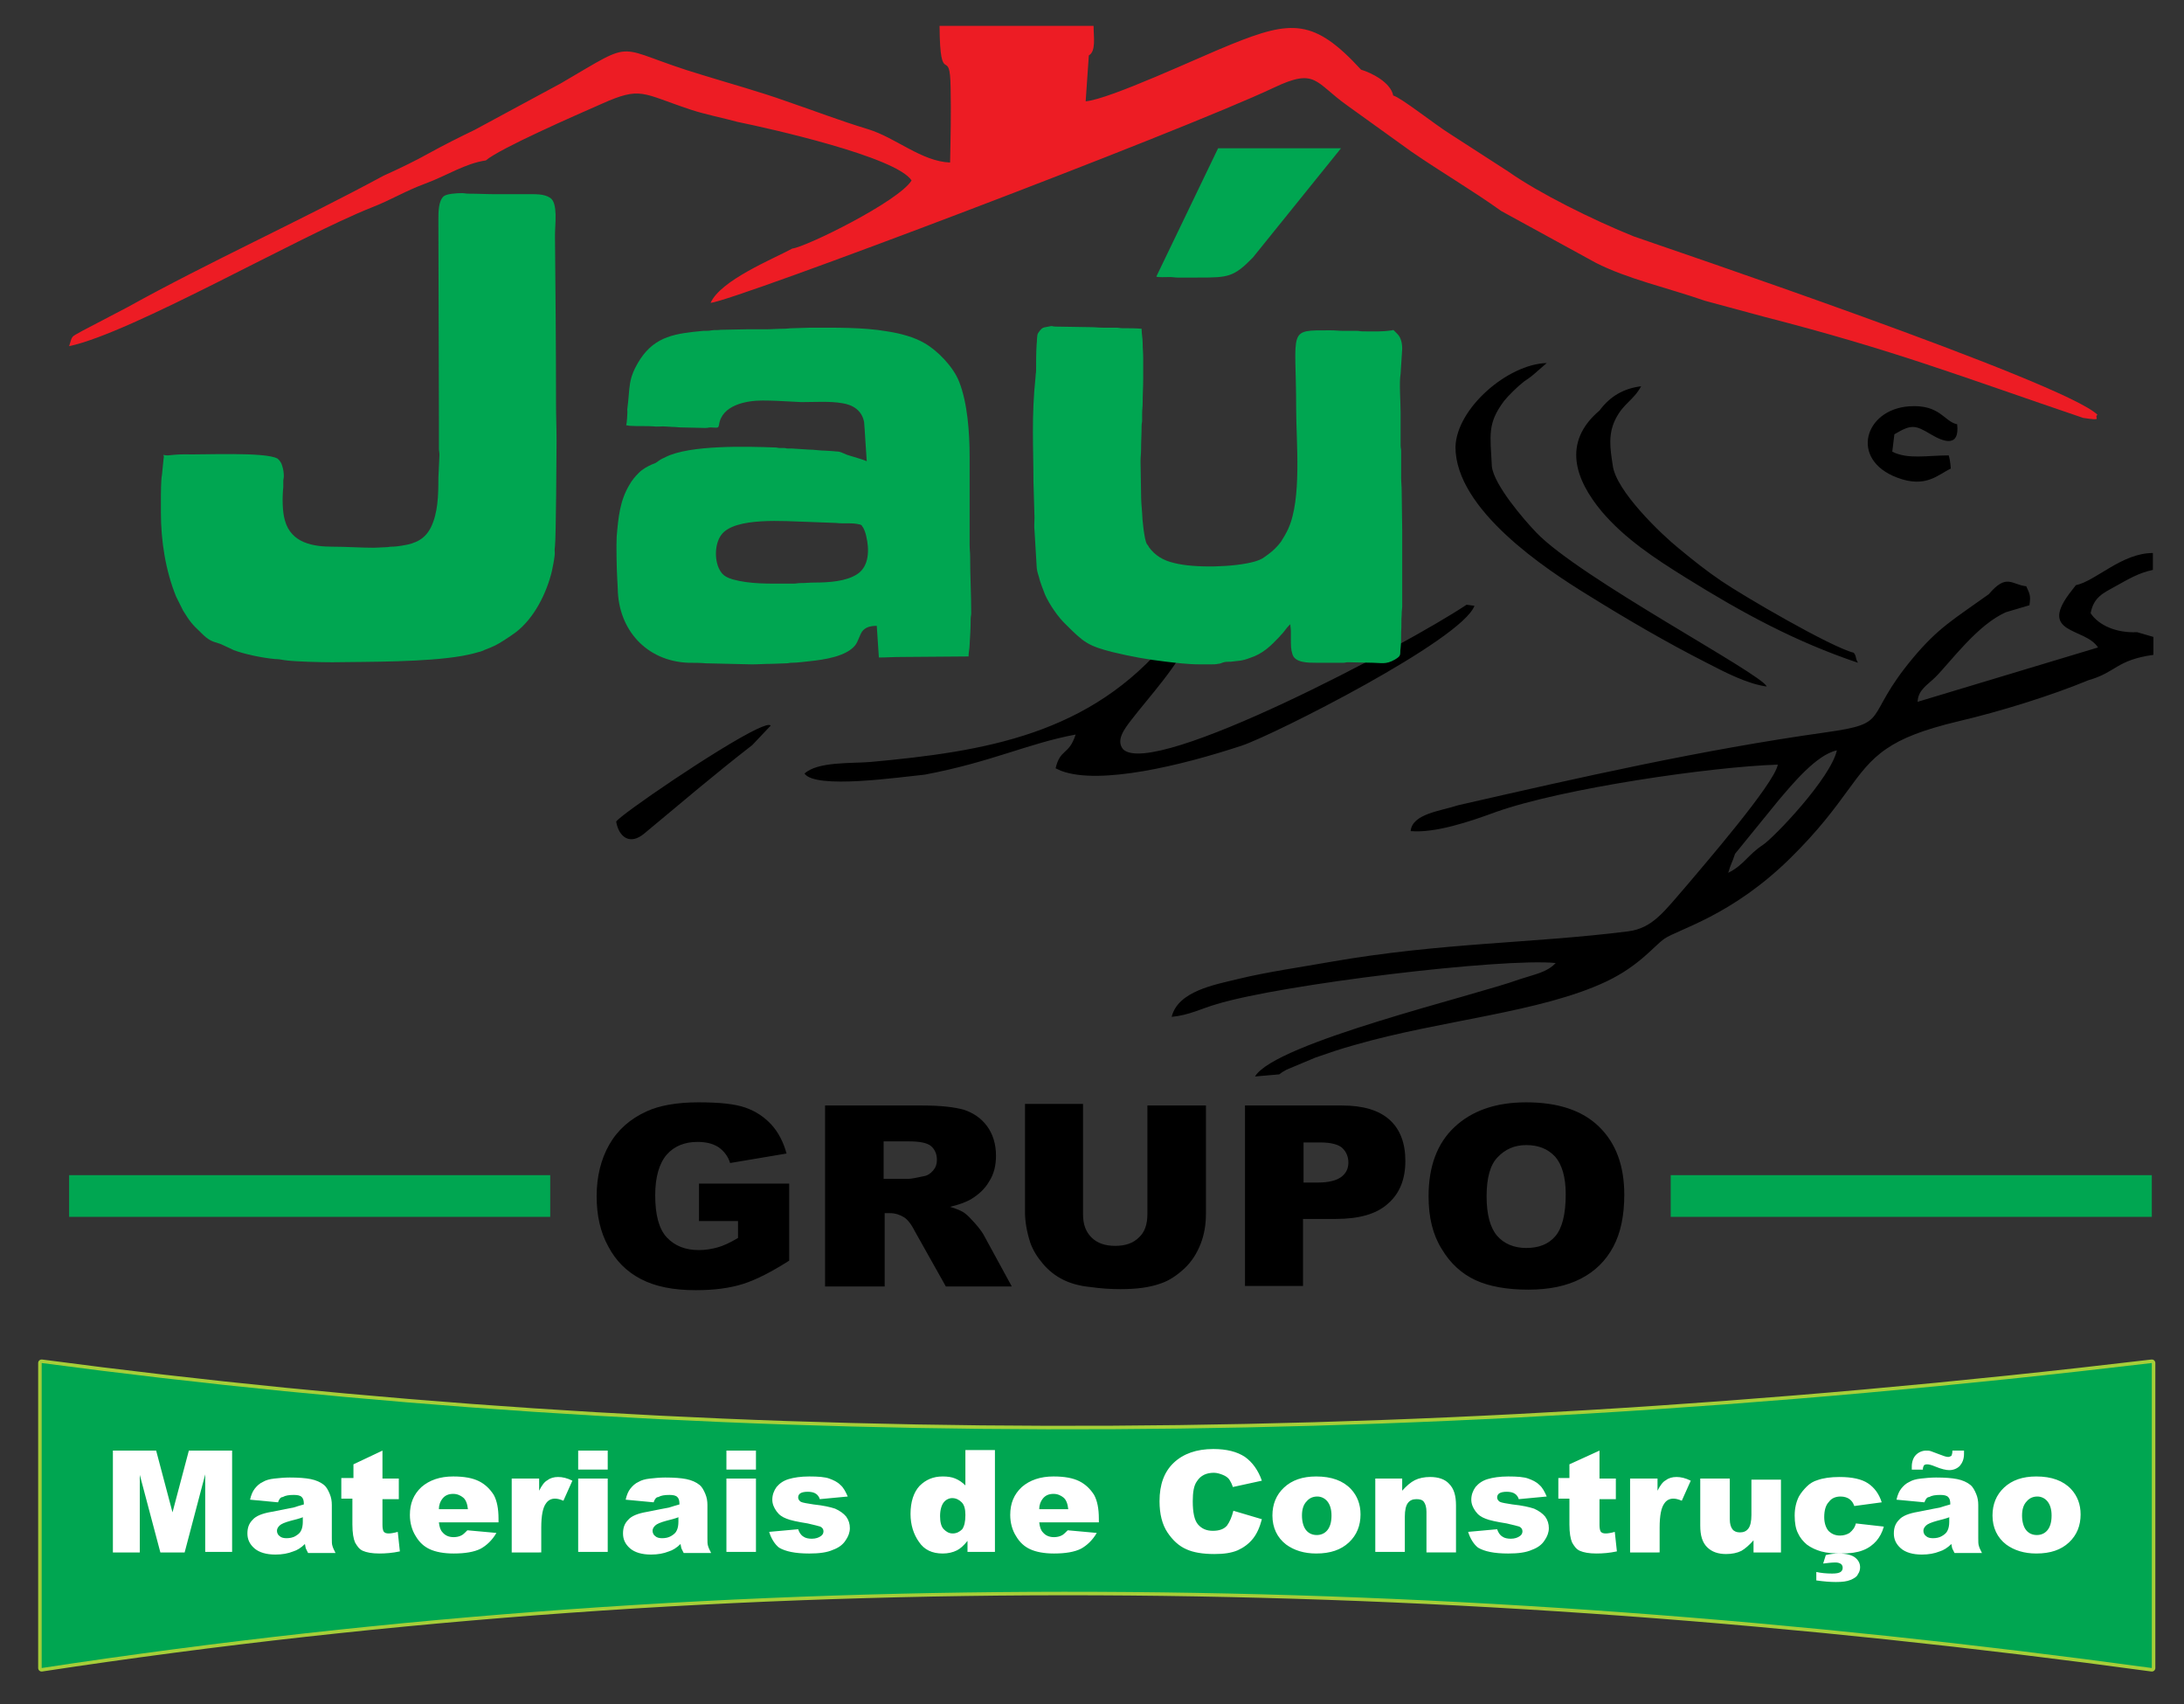
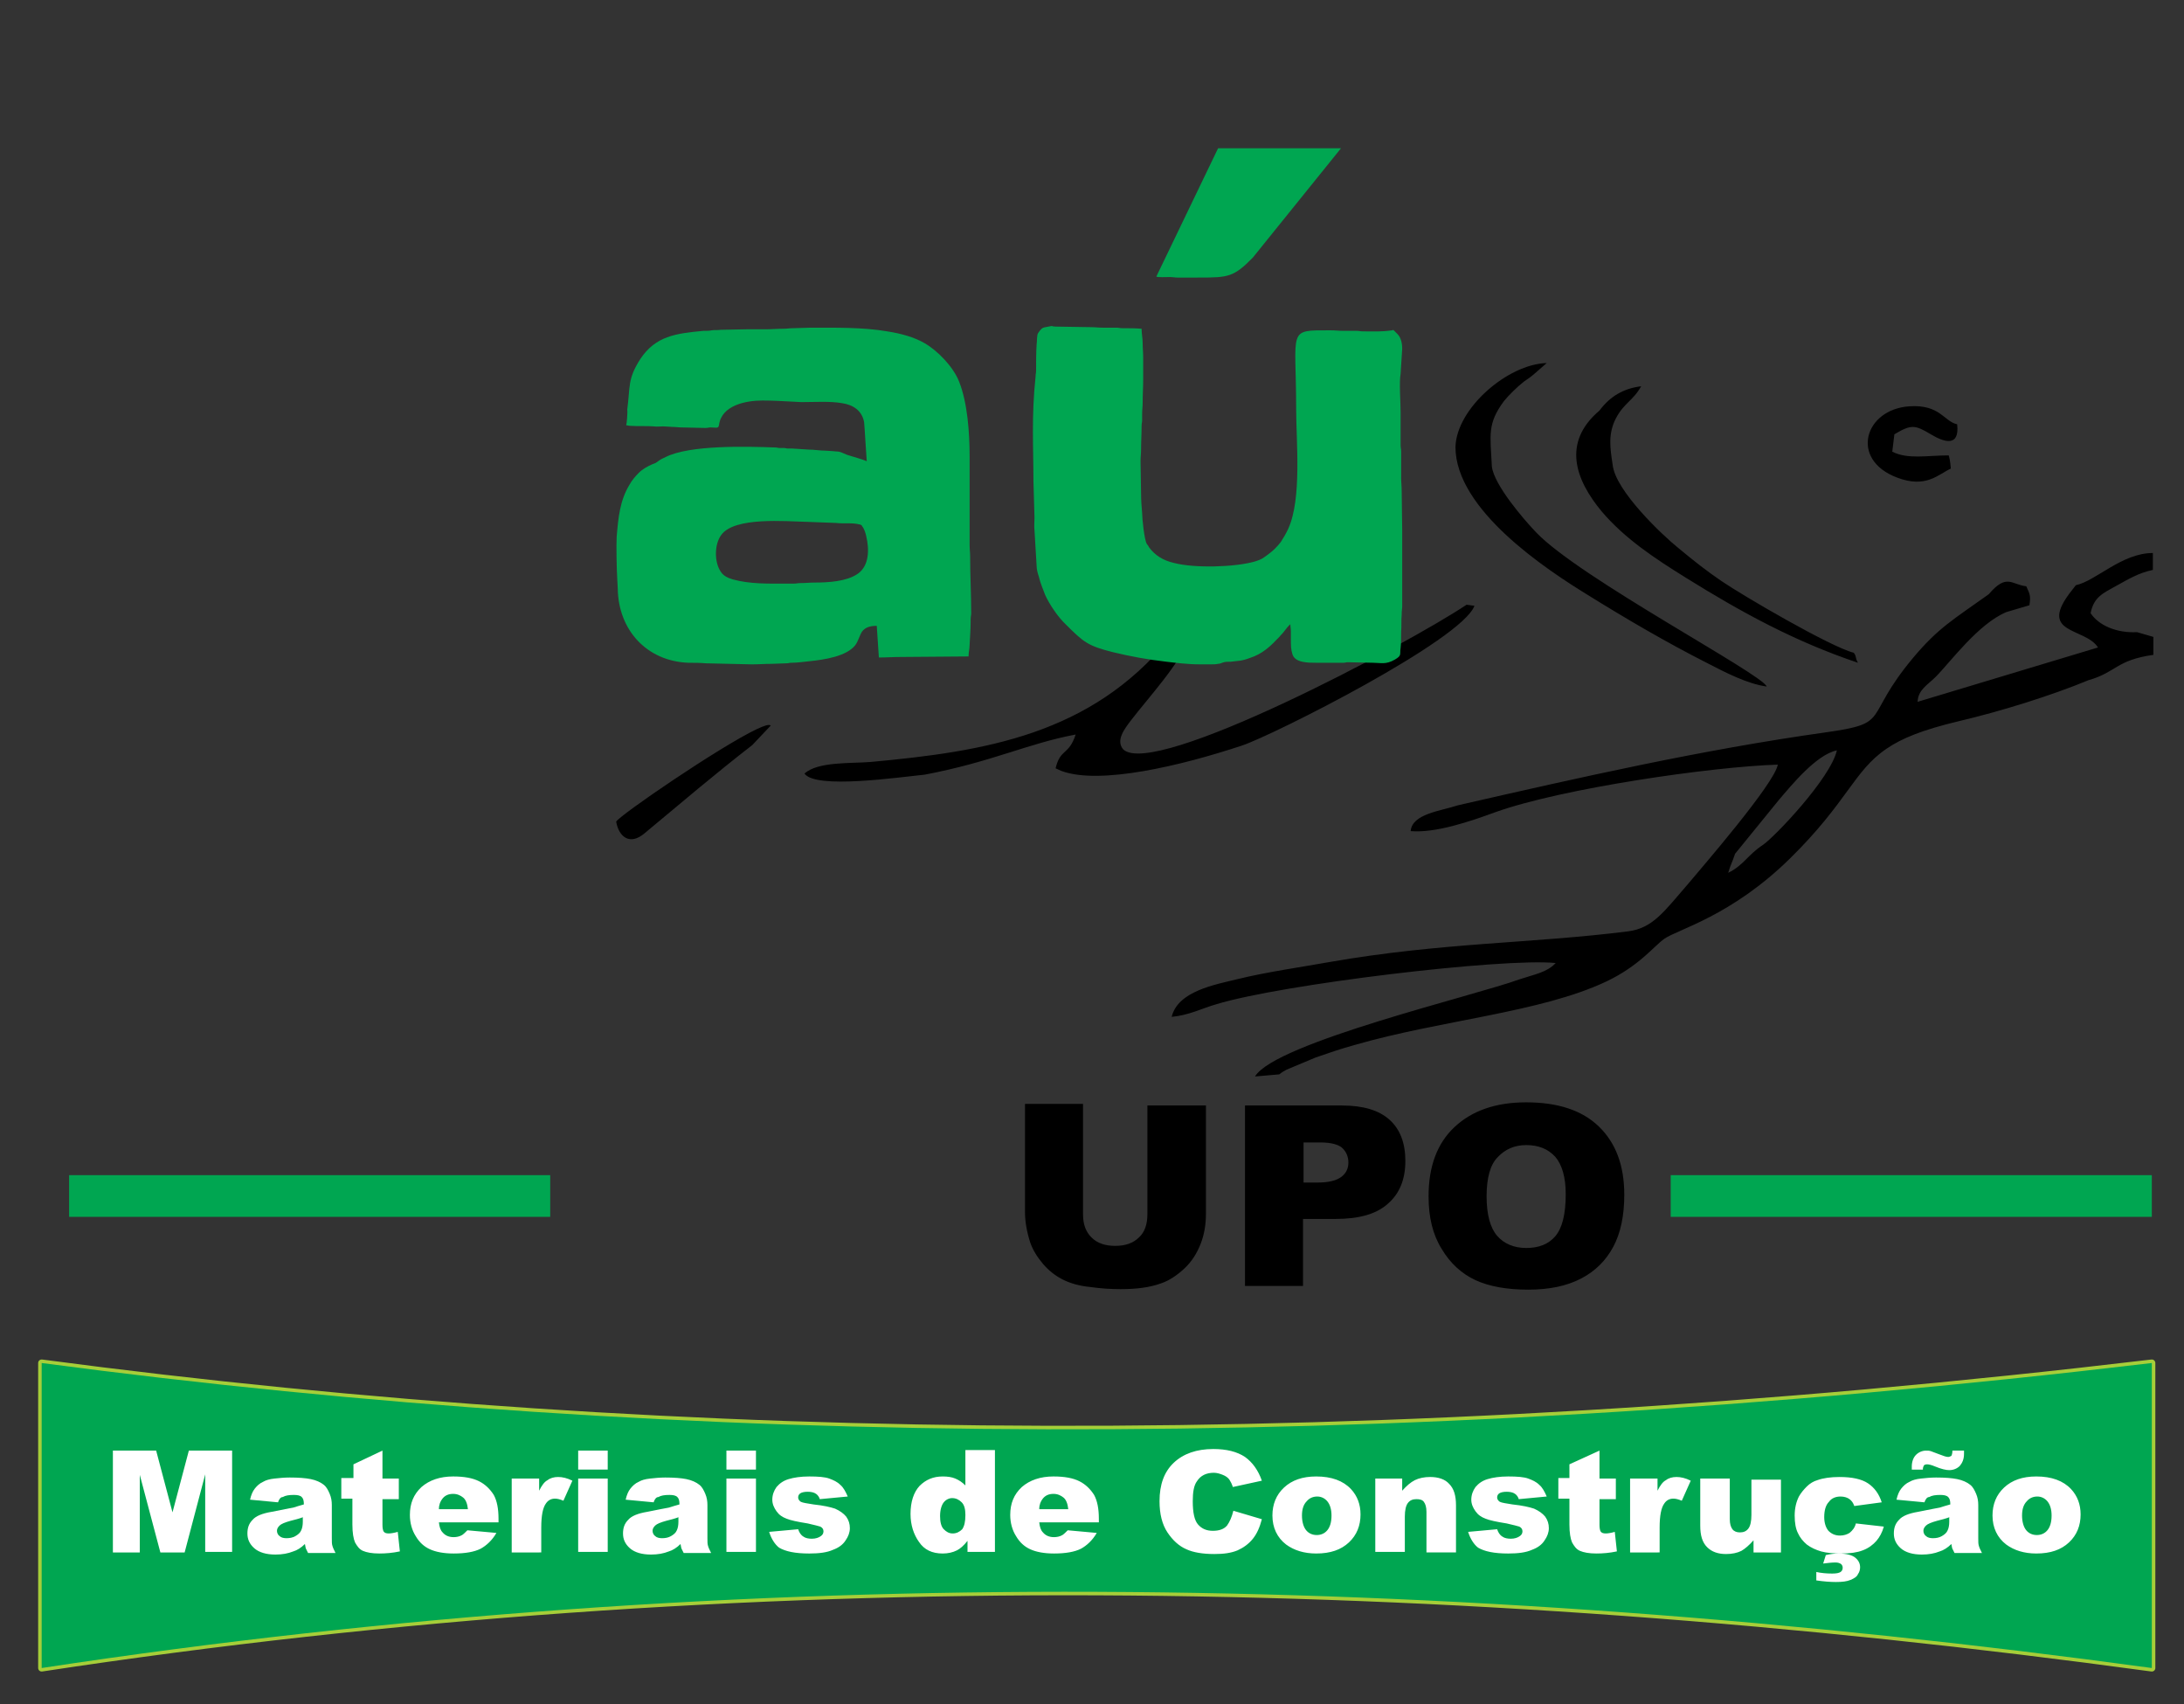
<svg xmlns="http://www.w3.org/2000/svg" version="1.1" id="Camada_1" x="0px" y="0px" viewBox="0 0 414 323" style="enable-background:new 0 0 414 323;" xml:space="preserve">
  <rect x="0" y="0" width="414" height="323" fill="#333333" stroke="none" />
  <style type="text/css">
	.st0{fill-rule:evenodd;clip-rule:evenodd;}
	.st1{fill-rule:evenodd;clip-rule:evenodd;fill:#ED1C24;}
	.st2{fill-rule:evenodd;clip-rule:evenodd;fill:#00A651;}
	
		.st3{fill-rule:evenodd;clip-rule:evenodd;fill:none;stroke:#A6CE39;stroke-width:1.333;stroke-linecap:round;stroke-linejoin:round;stroke-miterlimit:22.926;}
	.st4{fill-rule:evenodd;clip-rule:evenodd;fill:#FFFFFF;}
</style>
  <path class="st0" d="M328.9,161.8l8.3-10.2c2.4-2.8,7.1-8.6,11-9.4c-1.2,5.3-11.8,16.4-14,17.9c-2.9,1.9-3.7,3.9-6.6,5.3  C328.2,163.4,328.2,163.9,328.9,161.8L328.9,161.8z M142.6,141.2l3.5-3.7c-0.3-0.3-1.2,0-2.7,0.7c-7.1,3.4-25.8,16.2-26.6,17.5  c0.5,2.9,2.6,4.6,5.4,2.2C129.3,152,135.5,146.7,142.6,141.2L142.6,141.2z M300.9,112.7c7.4,4.6,15.1,9.1,22.8,13  c3.3,1.7,7.5,3.9,11.2,4.4c-0.9-2.4-35.5-20.6-43.7-29.2c-2.3-2.4-8-9-8.4-12.5c-0.3-6-0.9-8.1,2.3-12.4c0.8-1,2.5-2.7,3.8-3.7  c1-0.7,1.2-0.8,2-1.5l2.3-2c-7.4,0.2-17.1,8.6-17.3,15.9C275.9,96.6,293.1,107.9,300.9,112.7L300.9,112.7z M380.3,116l4.4-1.3  c0.3-2,0-2.2-0.6-3.6c-2.8-0.3-3.7-2.5-7.1,1.5c-6.7,4.8-9.5,6.3-14.3,12c-9.8,11.7-3.9,12.4-16.7,14.2  c-23.5,3.3-46.4,8.5-69.6,13.8c-3.3,1.1-8.7,1.6-9,4.9c4.7,0.4,11.2-1.8,16.1-3.6c12.6-4.5,40.9-8.6,53.5-9  c-0.6,3.6-14.5,19.6-17,22.6c-4.6,5.3-6.7,8.4-11.4,9c-18.2,2.3-35.3,2.1-56.5,5.8c-5,0.9-12,1.9-17.3,3.2  c-4.5,1.1-11.5,2.3-12.7,7.2c3.3-0.3,5.7-1.6,8.5-2.4c12.5-3.8,54.3-8.8,64.3-7.8c-1.7,1.8-3.9,2.1-6.9,3.1  c-8.1,3-46.3,12-50.1,18.4l4.6-0.4c0.5-0.4,0.5-0.4,1.4-0.9l5.5-2.3c2.6-0.9,4.6-1.6,7.5-2.4c16.3-4.7,35.1-6.1,47.6-12  c6.3-3,9-6.7,11-8.1c2.6-1.8,12.7-4.3,23.8-15.2c10.9-10.7,12.1-16.6,18.3-20.8c2.9-2,6.9-3.6,13.6-5.2c8.1-1.9,17.7-4.9,24.7-7.8  c5.3-1.5,5.2-3.8,12.3-4.8v-3.4l-3.1-0.9c-3.9,0.2-7.3-1.3-8.8-3.6c0.6-3.1,2.4-3.8,4.9-5.2c2.2-1.2,4.1-2.4,6.9-3v-3.2  c-5.9,0-10.8,5.3-14.6,6.1l-0.7,0.9c-6.8,8.5,2.4,7,4.9,10.9L363.5,133c0.1-2.3,1.9-3.2,3.4-4.7C369.7,125.5,374.9,118.3,380.3,116  L380.3,116z M352.2,125.6c-11.9-4-22-9.5-32.6-16.1c-5.8-3.6-11.6-7.4-16-12.6c-4.9-5.9-7.6-13-0.4-19.1c2-2.7,4.6-4.2,7.9-4.6  c-1.5,2.7-3.3,3.2-4.8,6.1c-1.5,2.9-1.1,5.6-0.6,8.8c0.5,4.9,9.5,13.4,12.5,15.8c2.9,2.4,5.3,4.3,8.1,6.2  c4.1,2.8,20.7,12.5,25.1,13.6C352,124.5,351.6,124.6,352.2,125.6L352.2,125.6z M279.5,114.8c-2.4,6.5-38.1,24.5-44.1,26.5  c-11.5,3.8-26.9,7.5-34.2,4.8l-1.1-0.5c0.9-3.8,2.5-2.4,3.8-6.4c-9.1,1.7-15.9,5.2-28.6,7.6c-5,0.5-20.7,2.8-22.8-0.2  c2.5-2.3,8.8-1.9,12.5-2.2c21.8-2,41.7-5.2,56.6-23.3c3.3-2,3-2.1,3.7,0c-1.5,4.5-7.6,11.1-10.9,15.4c-1.3,1.7-2.9,3.8-1.5,5.5  c5.8,5.6,53.9-19.9,65.1-27.4L279.5,114.8L279.5,114.8z M369.4,86.3c-4.1,0-7.7,0.8-10.7-0.7l0.4-3.3c3.2-1.9,3.9-1.8,6.9,0  c2.5,1.5,5.5,2.5,5-1.9c-2.5-0.5-3.2-3.8-9.1-3.4c-8.5,0.6-11.3,10.1-2.3,13.5c5.5,2.1,7.8-0.6,10.2-1.7  C369.7,87.4,369.5,86.6,369.4,86.3z" />
-   <path class="st1" d="M172.8,34.2c-2.5,4-20,12.6-22.6,12.9c-3.7,2-13.6,6-15.5,10.3c4.8-0.5,89-32.4,106.8-40.8  c8-3.8,7.7-1,13.9,3.4l12.1,8.7c5.8,4,11.2,7.1,17.1,11.3l17.9,9.8c6.1,3.1,13.5,4.7,20.7,7.2l11.1,3c24.9,6.4,37.3,11.3,60.6,19.2  c4,0.6,1.9,0,2.7-0.6c-6.3-6.2-82.8-32-87.9-33.8c-7.7-3.1-18-8.2-23.8-12.3l-11-7.1c-2.9-1.8-9.3-6.9-10.8-7.3  c-0.5-2.5-4.1-4.3-6.1-4.9c-8.9-9.7-13.2-9.4-24.6-4.8c-6,2.4-23,10.4-27.6,10.8l0.6-8.7c1.4-0.8,0.9-3.5,0.9-5.6H180h-1.9  c0.1,12.3,2,3.3,2.1,11.8c0.1,4.6,0,9.5-0.1,14.1c-5.4-0.2-10.3-4.7-15.5-6.3c-5.6-1.7-10.2-3.5-15.5-5.3c-5-1.8-10.5-3.3-16-5  c-17.4-5.2-11.7-7.2-26.8,1.6L90,24.6c-3.1,1.5-5.7,2.8-8.8,4.5c-2.3,1.3-5.6,2.9-8.5,4.2c-15.9,8.6-33,16.3-48.5,24.9l-8.6,4.5  c-2.3,1.3-1.8,0.8-2.5,2.9C25,63.1,56.6,44.8,70.5,39.3c3.6-1.4,6.3-3.1,10.1-4.5c4.3-1.6,7.5-3.8,11.5-4.4  c2.7-2.3,16.9-8.5,21.9-10.7c7.6-3.4,7.6-2,17,1.1c2.7,0.9,6.3,1.6,8.8,2.3C145.7,24.3,169.9,29.7,172.8,34.2z" />
  <path class="st2" d="M149.1,110.6c-3.5,0-6.9,0.1-10.2-0.8c-1-0.3-1.8-0.7-2.3-1.5c-1.2-1.8-1.2-5.1,0.1-6.9  c2.5-3.5,12.2-2.6,16.4-2.5l5.3,0.2c1.9,0.2,3-0.1,4.6,0.3c0.2,0,0.1,0,0.2,0.1c0.3,0.1,0.1,0,0.2,0.2c0.4,0.4,0.7,1.4,0.8,1.9  c0.6,2.5,0.6,5.7-1.7,7.2c-2.1,1.4-5.5,1.6-8.1,1.6c-0.9,0-1.7,0.1-2.7,0.1c-0.5,0-0.7,0.1-1.3,0.1  C150,110.6,149.6,110.6,149.1,110.6L149.1,110.6z M118.7,80.6c0.4,0,0.4,0.1,0.8,0.1c1.3,0.1,3.3,0,4.4,0.1c0.6,0.1,1.2,0,1.8,0  l1.7,0.1c0.7,0,1.1,0.1,1.8,0.1l4.5,0.1c0.5,0,0.6-0.1,1-0.1c1,0,1.5,0.3,1.6-0.5c0.5-3.7,5.1-4.6,8.2-4.6c1.9,0,3.7,0.1,5.5,0.2  l1.9,0.1c2.4,0,5.5-0.2,7.7,0.2c2.1,0.3,3.8,1.4,4.2,3.6c0.1,0.9,0.4,6.3,0.5,7.4c-0.6-0.3-2.8-0.9-3.7-1.2  c-0.4-0.2-0.8-0.3-1.2-0.5c-0.5-0.2-0.8-0.1-1.4-0.2c-0.4,0-1.1-0.1-1.6-0.1c-1,0-2-0.2-3.1-0.2l-3.1-0.2c-0.3,0-0.5,0-0.8,0  c-0.4,0-0.4-0.1-0.8-0.1c-0.3,0-0.6,0-0.8,0c-0.4,0-0.4-0.1-0.8-0.1c-5.5-0.2-16.2-0.5-20.8,1.8c-0.4,0.2-0.9,0.4-1.3,0.7  c-0.7,0.5-0.5,0.4-1.3,0.7c-0.9,0.4-1.8,0.9-2.5,1.6c-0.7,0.7-1.3,1.4-1.8,2.3c-1.8,3-2.1,6.2-2.4,9.8c-0.1,1.5,0,6.4,0.1,7.9  l0.1,1.9c0.1,7.9,5.5,13.8,13.4,14.1c1.1,0,2.2,0,3.3,0.1l8.7,0.2c1.3,0,2.5-0.1,3.8-0.1l2.8-0.1c0.4,0,0.5-0.1,0.9-0.1  c1.2,0,2.4-0.2,3.5-0.3c2.8-0.3,6.9-0.9,8.6-3c0.6-0.8,0.8-1.8,1.3-2.6c0.6-0.8,1.5-1.1,2.8-1.1l0.4,6c1.5,0,2.7-0.1,4.2-0.1  l12.8-0.1c0-0.8,0.2-1.5,0.2-2.2c0.1-1.6,0.2-3.2,0.2-4.9c0-0.5,0.1-0.7,0.1-1.1c0-3.6-0.2-7.1-0.2-10.7c0-0.8-0.1-1.4-0.1-2.3V86.5  c0-4.5-0.4-10.2-2-14.2c-1.1-2.8-4.1-5.9-6.6-7.3c-1.9-1.1-4.4-1.8-7-2.2c-4.6-0.8-9.9-0.7-14.7-0.7l-3.3,0.1c-0.6,0-1,0.1-1.7,0.1  c-1.2,0-2.2,0.1-3.4,0.1c-1.2,0-2.3,0-3.5,0l-5,0.1c-0.5,0.1-1.2,0-1.7,0.1c-0.4,0.1-1.1,0.1-1.6,0.1c-5.3,0.5-9,1-11.9,5.3  c-2.5,3.9-1.9,5.2-2.5,9.6C119,78.1,118.8,80.4,118.7,80.6z" />
-   <path class="st2" d="M83.1,90.6c0,3.4-0.1,6.6-1.4,9.3c-1.1,2.2-2.8,3.1-5.5,3.5c-0.5,0.1-1.4,0.2-2,0.2c-0.4,0-0.6,0.1-1.1,0.1  l-2.2,0.1c-2.6,0-5.3-0.2-7.8-0.2c-3.6,0-7.9-0.6-9.1-5c-0.5-1.7-0.5-4.4-0.3-6.3c0-0.3,0-0.7,0-1.1c0-0.4,0.1-0.6,0.1-1  c0-0.6-0.1-1.3-0.3-1.9c-0.1-0.5-0.5-1.1-0.9-1.4c-2.3-1.3-14-0.7-17.7-0.8c-1,0-2.3,0.1-3.1,0.2c-0.6,0-0.7-0.1-0.8-0.1  c-0.2,0.5,0.2-0.4,0,0.8l-0.3,3c-0.2,1-0.2,3.4-0.2,5.3v1.7v0.1c0,5.5,0.9,11.1,2.9,16l1.3,2.6c1.3,2.1,1.7,2.6,3.4,4.2  c1.4,1.4,1.9,1.6,3.6,2.1c0.1,0,1.7,0.8,2.6,1.2c2.1,0.8,5.6,1.5,7.9,1.7c0.6,0,1.1,0.1,1.7,0.2c2,0.3,7,0.4,9.1,0.4  c7-0.1,17.7,0,24.6-1.2c1.1-0.2,2-0.4,3-0.7c0.5-0.1,1-0.3,1.4-0.5c1.6-0.6,2.2-0.9,3.6-1.8c0.8-0.5,1.5-1,2.2-1.5  c3.5-2.7,5.8-7.4,6.8-11.5c0.1-0.5,0.2-1,0.3-1.5c0.5-2.7,0.1-1.8,0.3-3.3c0.2-1.7,0.3-17.9,0.3-19.9c0-2.5-0.1-4.7-0.1-7.2  c0-10.6-0.1-21.2-0.2-31.8c0-2.1,0.6-6.1-0.9-7.1c-1.2-0.8-2.7-0.7-4.7-0.7c-1.8,0-3.6,0-5.5,0c-1.8,0-3.5-0.1-5.3-0.1  c-0.5,0-0.8-0.1-1.2-0.1c-1,0-2.9,0.1-3.5,0.6c-1,0.9-1,3-1,4.4l0.1,37.9c0,1.8,0,3.6,0,5.5c0,0.5,0.1,0.7,0.1,1.2L83.1,90.6z" />
  <path class="st2" d="M195.8,81.8c0,3.2,0.1,6.2,0.1,9.4l0.2,6.9c0,0.7-0.1,1.7,0,2.4l0.4,6.7c0,0.7,0.2,1.4,0.4,2  c0.3,1.3,0.8,2.4,1.2,3.5c0.8,1.8,2.5,4.3,3.9,5.6c3.4,3.4,4.2,4.1,9,5.3c3.3,0.8,6.6,1.4,10.1,1.8c1.7,0.2,4.1,0.5,6.3,0.5h2.2  c0.4,0,0.9,0,1.3-0.1c0.4,0,0.7-0.2,1.1-0.3c0.3-0.1,1-0.1,1.3-0.1c1.5-0.2,2-0.1,3.6-0.7c2.5-0.8,4-2.3,5.7-4.1  c0.2-0.3,0.5-0.5,0.7-0.8c0.3-0.4,1-1.3,1.3-1.5c0,0.5,0.1,0.8,0.1,1.4c0,0.5,0,1,0,1.5c0,1.1,0,1.9,0.3,2.8  c0.5,1.6,2.9,1.6,4.5,1.6h5.2c0.3,0,0.4-0.1,0.8-0.1l4.8,0.1c1.4,0,2.4,0.4,4.1-0.6c1.4-0.8,0.9-1,1.1-2.2c0.1-0.9,0.1-2,0.1-3.1  c0.1-0.9,0-2.3,0.1-3.1c0-0.2,0-0.8,0.1-1.6v-14.5v-0.1l-0.1-7.4c0-0.9-0.1-1.6-0.1-2.5c0-1.7,0-3.3,0-5c0-0.5-0.1-0.6-0.1-1.1  l0-6.2c0-2-0.3-5.7,0-7.4l0.3-4.7c0-1.2-0.3-2.2-0.9-2.8l-0.7-0.7c-0.2-0.1,0-0.1-0.3,0c-2.2,0.3-3.4,0.2-5.5,0.2  c-0.5,0-0.8-0.1-1.2-0.1c-0.8,0-1.7,0-2.5,0c-0.9,0-1.6-0.1-2.5-0.1c-8.3,0-6.5-0.4-6.5,14.9c0,6.2,1.1,17-1.5,22.7  c-0.3,0.7-1,1.9-1.4,2.5c-0.6,0.8-1.5,1.7-2.2,2.2c-1.2,0.9-1.4,1.1-2.7,1.5c-3.8,1.1-11.4,1.3-15.3,0.3c-2.2-0.5-3.7-1.5-4.8-3  c-0.1-0.2-0.2-0.4-0.4-0.6c-0.5-0.8-0.9-4.9-0.9-5.9c-0.1-1.2-0.2-2.3-0.2-3.7l-0.1-6.1c0-0.8,0.1-1.4,0.1-2.2  c0-1.6,0.1-2.9,0.1-4.5c0-0.5,0.1-0.6,0.1-1c0-0.4,0-0.8,0-1.2c0-0.8,0.1-1.4,0.1-2.2c0-1.5,0.1-2.9,0.1-4.5v-4c0-1-0.1-1.8-0.1-2.8  c0-0.9-0.2-1.7-0.2-2.7c-1.3-0.1-2.3-0.1-3.6-0.1c-0.5,0-0.7-0.1-1.2-0.1c-0.8,0-1.6,0-2.5,0c-0.9,0-1.5-0.1-2.5-0.1l-6.2-0.1  c-1.6,0-0.2-0.3-2.2,0.1c-0.7,0.1-0.9,0.4-1.4,1.1c-0.3,0.4-0.2,1.6-0.3,2.2c-0.1,1.5-0.1,3.3-0.1,4.9c0,0.5-0.1,0.7-0.1,1.2  C195.9,75.2,195.8,78.4,195.8,81.8z" />
  <path class="st2" d="M227.4,52.6c5.4,0,6.5-0.1,10.1-3.8l16.7-20.7h-23.3l-11.7,24.3c0.1,0.2,2,0.1,2.7,0.1c0.4,0,0.8,0.1,1.3,0.1  c0.4,0,1,0,1.4,0C225.4,52.6,226.4,52.6,227.4,52.6z" />
-   <path class="st0" d="M132.5,231.4v-7.1h17.1v14.6c-3.3,2.1-6.2,3.6-8.7,4.4c-2.5,0.8-5.5,1.2-9,1.2c-4.3,0-7.7-0.7-10.4-2.1  c-2.7-1.4-4.8-3.5-6.2-6.2c-1.5-2.7-2.2-5.9-2.2-9.5c0-3.7,0.8-7,2.4-9.8c1.6-2.8,4-4.9,7.1-6.3c2.4-1.1,5.7-1.7,9.8-1.7  c4,0,6.9,0.3,8.9,1c2,0.7,3.6,1.8,4.9,3.2c1.3,1.4,2.3,3.3,2.9,5.5l-10.7,1.8c-0.4-1.3-1.2-2.3-2.2-3c-1.1-0.7-2.4-1-4-1  c-2.4,0-4.4,0.8-5.8,2.4c-1.4,1.6-2.2,4.2-2.2,7.7c0,3.7,0.7,6.4,2.2,8c1.5,1.6,3.5,2.4,6.1,2.4c1.2,0,2.4-0.2,3.5-0.5  c1.1-0.3,2.4-0.9,3.9-1.8v-3.2H132.5L132.5,231.4z M156.4,243.8v-34.3h18.5c3.4,0,6,0.3,7.8,0.8c1.8,0.6,3.3,1.6,4.4,3.1  c1.1,1.5,1.7,3.4,1.7,5.6c0,1.9-0.4,3.5-1.3,4.9c-0.8,1.4-2,2.5-3.5,3.4c-0.9,0.5-2.2,1-3.9,1.4c1.3,0.4,2.3,0.8,2.9,1.3  c0.4,0.3,1,0.9,1.8,1.8c0.8,0.9,1.3,1.6,1.6,2.1l5.4,9.9h-12.5l-5.9-10.5c-0.7-1.4-1.4-2.2-2-2.6c-0.8-0.5-1.7-0.8-2.7-0.8h-1v13.9  H156.4L156.4,243.8z M167.5,223.4h4.7c0.5,0,1.5-0.2,2.9-0.5c0.7-0.1,1.3-0.5,1.8-1.1c0.5-0.6,0.7-1.2,0.7-2c0-1.1-0.4-2-1.1-2.6  c-0.7-0.6-2.1-0.9-4.1-0.9h-4.9V223.4z" />
  <path class="st0" d="M217.6,209.5h11V230c0,2-0.3,3.9-1,5.7c-0.7,1.8-1.7,3.4-3.1,4.7c-1.4,1.3-2.9,2.3-4.4,2.8  c-2.2,0.8-4.7,1.1-7.7,1.1c-1.7,0-3.6-0.1-5.7-0.4c-2.1-0.2-3.8-0.7-5.2-1.4c-1.4-0.7-2.7-1.7-3.8-3c-1.1-1.3-1.9-2.6-2.4-4  c-0.7-2.2-1-4.1-1-5.8v-20.5h11v20.9c0,1.9,0.5,3.3,1.6,4.4c1.1,1.1,2.6,1.6,4.5,1.6c1.9,0,3.4-0.5,4.5-1.6c1.1-1,1.6-2.5,1.6-4.4  V209.5L217.6,209.5z M236,209.5h18.4c4,0,7,0.9,9,2.7c2,1.8,3,4.4,3,7.8c0,3.5-1.1,6.2-3.3,8.1c-2.2,2-5.5,2.9-10,2.9h-6.1v12.7H236  V209.5L236,209.5z M247.1,224.1h2.7c2.1,0,3.6-0.4,4.5-1.1c0.9-0.7,1.3-1.6,1.3-2.7c0-1.1-0.4-2-1.1-2.7c-0.7-0.7-2.2-1.1-4.2-1.1  h-3.2V224.1L247.1,224.1z M270.8,226.7c0-5.6,1.6-10,4.9-13.1c3.3-3.1,7.8-4.7,13.6-4.7c6,0,10.6,1.5,13.8,4.6  c3.2,3.1,4.8,7.4,4.8,12.9c0,4-0.7,7.3-2.1,9.9c-1.4,2.6-3.4,4.6-6.1,6c-2.7,1.4-6,2.1-10,2.1c-4,0-7.4-0.6-10-1.8  c-2.6-1.2-4.8-3.2-6.4-5.9C271.6,234,270.8,230.7,270.8,226.7L270.8,226.7z M281.8,226.7c0,3.5,0.7,6,2,7.5c1.3,1.5,3.2,2.3,5.5,2.3  c2.4,0,4.2-0.7,5.5-2.2c1.3-1.5,2-4.1,2-8c0-3.2-0.7-5.6-2-7.1c-1.4-1.5-3.2-2.2-5.5-2.2c-2.2,0-4,0.8-5.4,2.3  C282.5,220.7,281.8,223.2,281.8,226.7z" />
  <rect x="13.1" y="222.7" class="st2" width="91.2" height="7.9" />
  <rect x="316.7" y="222.7" class="st2" width="91.2" height="7.9" />
  <path class="st3" d="M7.9,258.3c121.3,16.1,253.6,17.4,400,0c0,19.3,0,38.5,0,57.8c-133.3-18.2-266.7-20.3-400,0V258.3z" />
  <path class="st2" d="M7.9,258.3c121.3,16.1,253.6,17.4,400,0c0,19.3,0,38.5,0,57.8c-133.3-18.2-266.7-20.3-400,0V258.3z" />
  <path class="st4" d="M21.4,274.9h8.2l3.1,11.7l3.1-11.7H44v19.2h-5.1v-14.7L35,294.2h-4.6l-3.9-14.7v14.7h-5.1V274.9L21.4,274.9z   M52.7,284.7l-5.3-0.5c0.2-0.9,0.5-1.6,0.9-2.1c0.4-0.5,0.9-1,1.6-1.3c0.5-0.3,1.2-0.5,2.1-0.6c0.9-0.1,1.9-0.2,2.9-0.2  c1.7,0,3,0.1,4,0.3c1,0.2,1.9,0.6,2.5,1.1c0.5,0.4,0.8,1,1.1,1.7c0.3,0.7,0.4,1.4,0.4,2.1v6.2c0,0.7,0,1.2,0.1,1.5  c0.1,0.4,0.3,0.8,0.6,1.4h-5.2c-0.2-0.4-0.3-0.6-0.4-0.8s-0.1-0.5-0.2-0.9c-0.7,0.7-1.5,1.2-2.2,1.4c-1,0.4-2.1,0.6-3.4,0.6  c-1.7,0-3.1-0.4-4-1.2c-0.9-0.8-1.3-1.7-1.3-2.8c0-1.1,0.3-1.9,1-2.6c0.6-0.7,1.8-1.2,3.6-1.5c2.1-0.4,3.4-0.7,4.1-0.8  c0.6-0.2,1.3-0.4,2-0.6c0-0.7-0.1-1.1-0.4-1.4c-0.3-0.3-0.8-0.4-1.5-0.4c-0.9,0-1.6,0.1-2.1,0.4C53.2,283.7,52.9,284.1,52.7,284.7  L52.7,284.7z M57.5,287.5c-0.8,0.3-1.6,0.5-2.4,0.7c-1.1,0.3-1.8,0.6-2.1,0.9c-0.3,0.3-0.5,0.6-0.5,1c0,0.4,0.2,0.8,0.5,1  c0.3,0.3,0.8,0.4,1.3,0.4c0.6,0,1.2-0.1,1.7-0.4c0.5-0.3,0.9-0.6,1.1-1.1c0.2-0.4,0.3-1,0.3-1.6V287.5z" />
  <path class="st4" d="M72.5,274.9v5.3h3.1v3.9h-3.1v4.9c0,0.6,0.1,1,0.2,1.2c0.2,0.3,0.5,0.4,1,0.4c0.4,0,1-0.1,1.7-0.3l0.4,3.7  c-1.4,0.3-2.7,0.4-3.9,0.4c-1.4,0-2.4-0.2-3.1-0.5c-0.7-0.3-1.1-0.9-1.5-1.6c-0.3-0.7-0.5-1.8-0.5-3.4v-4.9h-2.1v-3.9H67v-2.6  L72.5,274.9L72.5,274.9z M94.4,288.5H83.2c0.1,0.9,0.3,1.5,0.7,1.9c0.5,0.6,1.2,0.9,2.1,0.9c0.5,0,1.1-0.1,1.6-0.4  c0.3-0.2,0.6-0.5,1-0.9l5.5,0.5c-0.8,1.4-1.9,2.4-3,3c-1.2,0.6-2.9,0.9-5.1,0.9c-1.9,0-3.4-0.3-4.5-0.8c-1.1-0.5-2-1.3-2.7-2.5  c-0.7-1.1-1.1-2.5-1.1-4c0-2.2,0.7-3.9,2.2-5.3c1.5-1.3,3.5-2,6-2c2.1,0,3.7,0.3,4.9,0.9c1.2,0.6,2.1,1.5,2.8,2.6  c0.6,1.1,0.9,2.6,0.9,4.5V288.5L94.4,288.5z M88.7,286c-0.1-1-0.4-1.8-0.9-2.2c-0.5-0.4-1.1-0.7-1.9-0.7c-0.9,0-1.6,0.3-2.1,1  c-0.3,0.4-0.6,1-0.6,1.9H88.7L88.7,286z M97,280.2h5.2v2.3c0.5-1,1-1.7,1.6-2c0.5-0.4,1.2-0.6,2-0.6c0.8,0,1.7,0.2,2.7,0.7l-1.7,3.8  c-0.7-0.3-1.2-0.4-1.6-0.4c-0.7,0-1.3,0.3-1.7,0.9c-0.6,0.8-0.9,2.3-0.9,4.6v4.7H97V280.2L97,280.2z M109.6,274.9h5.6v3.6h-5.6  V274.9L109.6,274.9z M109.6,280.2h5.6v13.9h-5.6V280.2L109.6,280.2z M123.9,284.7l-5.3-0.5c0.2-0.9,0.5-1.6,0.9-2.1  c0.4-0.5,0.9-1,1.6-1.3c0.5-0.3,1.2-0.5,2.1-0.6c0.9-0.1,1.9-0.2,2.9-0.2c1.7,0,3,0.1,4,0.3c1,0.2,1.9,0.6,2.5,1.1  c0.5,0.4,0.8,1,1.1,1.7c0.3,0.7,0.4,1.4,0.4,2.1v6.2c0,0.7,0,1.2,0.1,1.5c0.1,0.4,0.3,0.8,0.6,1.4h-5.2c-0.2-0.4-0.3-0.6-0.4-0.8  s-0.1-0.5-0.2-0.9c-0.7,0.7-1.5,1.2-2.2,1.4c-1,0.4-2.1,0.6-3.4,0.6c-1.7,0-3.1-0.4-4-1.2c-0.9-0.8-1.3-1.7-1.3-2.8  c0-1.1,0.3-1.9,1-2.6c0.6-0.7,1.8-1.2,3.6-1.5c2.1-0.4,3.4-0.7,4.1-0.8c0.6-0.2,1.3-0.4,2-0.6c0-0.7-0.1-1.1-0.4-1.4  c-0.3-0.3-0.8-0.4-1.5-0.4c-0.9,0-1.6,0.1-2.1,0.4C124.4,283.7,124.1,284.1,123.9,284.7L123.9,284.7z M128.7,287.5  c-0.8,0.3-1.6,0.5-2.4,0.7c-1.1,0.3-1.8,0.6-2.1,0.9c-0.3,0.3-0.5,0.6-0.5,1c0,0.4,0.2,0.8,0.5,1c0.3,0.3,0.8,0.4,1.3,0.4  c0.6,0,1.2-0.1,1.7-0.4c0.5-0.3,0.9-0.6,1.1-1.1c0.2-0.4,0.3-1,0.3-1.6V287.5L128.7,287.5z M137.7,274.9h5.6v3.6h-5.6V274.9  L137.7,274.9z M137.7,280.2h5.6v13.9h-5.6V280.2L137.7,280.2z M145.8,290.3l5.5-0.5c0.2,0.6,0.5,1.1,1,1.4c0.4,0.3,1,0.4,1.6,0.4  c0.7,0,1.3-0.2,1.7-0.5c0.3-0.2,0.5-0.5,0.5-0.9c0-0.4-0.2-0.7-0.6-0.9c-0.3-0.1-1.1-0.3-2.4-0.6c-1.9-0.3-3.3-0.6-4-0.9  c-0.8-0.3-1.4-0.7-1.9-1.4c-0.5-0.7-0.8-1.4-0.8-2.2c0-0.9,0.3-1.7,0.8-2.4c0.6-0.7,1.3-1.2,2.3-1.5c1-0.3,2.3-0.5,3.9-0.5  c1.7,0,3,0.1,3.8,0.4c0.8,0.3,1.5,0.6,2.1,1.2c0.6,0.5,1,1.3,1.4,2.2l-5.3,0.5c-0.1-0.4-0.4-0.8-0.7-1c-0.4-0.3-1-0.4-1.6-0.4  c-0.6,0-1.1,0.1-1.4,0.3c-0.3,0.2-0.4,0.5-0.4,0.8c0,0.3,0.2,0.6,0.5,0.8c0.4,0.2,1.2,0.3,2.4,0.5c1.9,0.2,3.2,0.5,4.1,0.8  c0.9,0.4,1.6,0.9,2.1,1.5c0.5,0.7,0.7,1.4,0.7,2.2c0,0.8-0.3,1.6-0.8,2.3c-0.5,0.8-1.3,1.4-2.4,1.8c-1.1,0.5-2.6,0.7-4.5,0.7  c-2.7,0-4.5-0.4-5.7-1.1C146.9,292.7,146.2,291.6,145.8,290.3L145.8,290.3z M188.6,274.9v19.2h-5.2v-2.1c-0.7,0.9-1.4,1.5-2,1.8  c-0.8,0.4-1.7,0.6-2.7,0.6c-2,0-3.5-0.7-4.5-2.2c-1-1.4-1.6-3.2-1.6-5.3c0-2.3,0.6-4.1,1.7-5.3c1.2-1.2,2.6-1.8,4.4-1.8  c0.9,0,1.7,0.1,2.4,0.4c0.7,0.3,1.3,0.7,1.9,1.3v-6.7H188.6L188.6,274.9z M183,287.1c0-1.1-0.2-1.9-0.7-2.4  c-0.5-0.5-1.1-0.8-1.8-0.8c-0.6,0-1.2,0.3-1.6,0.8c-0.4,0.5-0.7,1.4-0.7,2.6c0,1.1,0.2,2,0.7,2.5c0.5,0.5,1,0.8,1.7,0.8  c0.7,0,1.3-0.3,1.8-0.8C182.8,289.2,183,288.4,183,287.1L183,287.1z M208.2,288.5H197c0.1,0.9,0.3,1.5,0.7,1.9  c0.5,0.6,1.2,0.9,2.1,0.9c0.5,0,1.1-0.1,1.6-0.4c0.3-0.2,0.6-0.5,1-0.9l5.5,0.5c-0.8,1.4-1.9,2.4-3,3c-1.2,0.6-2.9,0.9-5.1,0.9  c-1.9,0-3.4-0.3-4.5-0.8c-1.1-0.5-2-1.3-2.7-2.5c-0.7-1.1-1.1-2.5-1.1-4c0-2.2,0.7-3.9,2.2-5.3c1.5-1.3,3.5-2,6-2  c2.1,0,3.7,0.3,4.9,0.9c1.2,0.6,2.1,1.5,2.8,2.6c0.6,1.1,0.9,2.6,0.9,4.5V288.5L208.2,288.5z M202.5,286c-0.1-1-0.4-1.8-0.9-2.2  c-0.5-0.4-1.1-0.7-1.9-0.7c-0.9,0-1.6,0.3-2.1,1c-0.3,0.4-0.6,1-0.6,1.9H202.5L202.5,286z M233.8,286.3l5.4,1.6  c-0.4,1.5-0.9,2.7-1.7,3.7c-0.8,1-1.8,1.7-2.9,2.2c-1.2,0.5-2.6,0.7-4.4,0.7c-2.2,0-4-0.3-5.3-0.9c-1.4-0.6-2.6-1.7-3.6-3.2  c-1-1.5-1.5-3.5-1.5-5.9c0-3.2,0.9-5.6,2.7-7.3c1.8-1.7,4.3-2.6,7.5-2.6c2.5,0,4.5,0.5,6,1.5c1.4,1,2.5,2.5,3.2,4.5l-5.5,1.2  c-0.2-0.6-0.4-1-0.6-1.3c-0.3-0.5-0.8-0.8-1.3-1c-0.5-0.2-1.1-0.4-1.7-0.4c-1.4,0-2.5,0.5-3.2,1.6c-0.6,0.8-0.8,2.1-0.8,3.8  c0,2.1,0.3,3.6,1,4.4c0.7,0.8,1.6,1.2,2.8,1.2c1.2,0,2.1-0.3,2.7-1C233.1,288.4,233.5,287.5,233.8,286.3L233.8,286.3z M241.2,287.2  c0-2.1,0.7-3.9,2.2-5.3c1.5-1.4,3.5-2.1,6.1-2.1c2.9,0,5.1,0.8,6.6,2.4c1.2,1.3,1.8,2.9,1.8,4.8c0,2.1-0.7,3.9-2.2,5.3  c-1.5,1.4-3.5,2.1-6.2,2.1c-2.3,0-4.2-0.6-5.7-1.7C242.1,291.4,241.2,289.5,241.2,287.2L241.2,287.2z M246.8,287.2  c0,1.2,0.3,2.2,0.8,2.8c0.5,0.6,1.2,0.9,2,0.9c0.8,0,1.5-0.3,2-0.9c0.5-0.6,0.8-1.5,0.8-2.8c0-1.2-0.3-2.1-0.8-2.7  c-0.5-0.6-1.2-0.9-1.9-0.9c-0.8,0-1.5,0.3-2,0.9C247.1,285.1,246.8,286,246.8,287.2L246.8,287.2z M260.6,280.2h5.2v2.3  c0.8-0.9,1.6-1.6,2.4-2c0.8-0.4,1.8-0.6,2.9-0.6c1.5,0,2.8,0.4,3.6,1.3c0.9,0.9,1.3,2.2,1.3,4.1v8.9h-5.6v-7.7  c0-0.9-0.2-1.5-0.5-1.9c-0.3-0.4-0.8-0.5-1.4-0.5c-0.7,0-1.2,0.2-1.6,0.7c-0.4,0.5-0.6,1.4-0.6,2.6v6.7h-5.6V280.2L260.6,280.2z   M278.3,290.3l5.5-0.5c0.2,0.6,0.5,1.1,1,1.4c0.4,0.3,1,0.4,1.6,0.4c0.7,0,1.3-0.2,1.7-0.5c0.3-0.2,0.5-0.5,0.5-0.9  c0-0.4-0.2-0.7-0.6-0.9c-0.3-0.1-1.1-0.3-2.4-0.6c-1.9-0.3-3.3-0.6-4-0.9c-0.8-0.3-1.4-0.7-1.9-1.4c-0.5-0.7-0.8-1.4-0.8-2.2  c0-0.9,0.3-1.7,0.8-2.4c0.6-0.7,1.3-1.2,2.3-1.5c1-0.3,2.3-0.5,3.9-0.5c1.7,0,3,0.1,3.8,0.4c0.8,0.3,1.5,0.6,2.1,1.2  c0.6,0.5,1,1.3,1.4,2.2l-5.3,0.5c-0.1-0.4-0.4-0.8-0.7-1c-0.4-0.3-1-0.4-1.6-0.4c-0.6,0-1.1,0.1-1.4,0.3c-0.3,0.2-0.4,0.5-0.4,0.8  c0,0.3,0.2,0.6,0.5,0.8c0.4,0.2,1.2,0.3,2.4,0.5c1.9,0.2,3.2,0.5,4.1,0.8c0.9,0.4,1.6,0.9,2.1,1.5c0.5,0.7,0.7,1.4,0.7,2.2  c0,0.8-0.3,1.6-0.8,2.3c-0.5,0.8-1.3,1.4-2.4,1.8c-1.1,0.5-2.6,0.7-4.5,0.7c-2.7,0-4.5-0.4-5.7-1.1  C279.4,292.7,278.7,291.6,278.3,290.3L278.3,290.3z M303.2,274.9v5.3h3.1v3.9h-3.1v4.9c0,0.6,0.1,1,0.2,1.2c0.2,0.3,0.5,0.4,1,0.4  c0.4,0,1-0.1,1.7-0.3l0.4,3.7c-1.4,0.3-2.7,0.4-3.9,0.4c-1.4,0-2.4-0.2-3.1-0.5c-0.7-0.3-1.1-0.9-1.5-1.6c-0.3-0.7-0.5-1.8-0.5-3.4  v-4.9h-2.1v-3.9h2.1v-2.6L303.2,274.9L303.2,274.9z M309,280.2h5.2v2.3c0.5-1,1-1.7,1.6-2c0.5-0.4,1.2-0.6,2-0.6  c0.8,0,1.7,0.2,2.7,0.7l-1.7,3.8c-0.7-0.3-1.2-0.4-1.6-0.4c-0.7,0-1.3,0.3-1.7,0.9c-0.6,0.8-0.9,2.3-0.9,4.6v4.7H309V280.2z" />
  <path class="st4" d="M337.6,294.2h-5.2v-2.3c-0.8,0.9-1.6,1.6-2.3,2c-0.8,0.4-1.8,0.6-2.9,0.6c-1.5,0-2.7-0.4-3.6-1.3  c-0.9-0.9-1.3-2.2-1.3-4.1v-8.9h5.6v7.7c0,0.9,0.2,1.5,0.5,1.9c0.3,0.4,0.8,0.6,1.4,0.6c0.7,0,1.2-0.2,1.6-0.7  c0.4-0.5,0.6-1.4,0.6-2.6v-6.7h5.6V294.2L337.6,294.2z M351.8,288.7l5.3,0.6c-0.3,1.1-0.8,2-1.4,2.7s-1.5,1.4-2.6,1.8  c-1,0.4-2.4,0.6-4,0.6c-1.5,0-2.8-0.1-3.9-0.4c-1-0.3-1.9-0.7-2.7-1.3c-0.7-0.6-1.3-1.3-1.7-2.2c-0.4-0.8-0.6-1.9-0.6-3.3  c0-1.4,0.3-2.6,0.8-3.6c0.4-0.7,0.9-1.3,1.5-1.9c0.6-0.6,1.3-1,2-1.2c1.1-0.4,2.5-0.6,4.2-0.6c2.4,0,4.2,0.4,5.4,1.2  c1.2,0.8,2.1,2,2.6,3.6l-5.2,0.7c-0.2-0.6-0.5-1-0.9-1.3c-0.4-0.3-1-0.5-1.7-0.5c-0.9,0-1.7,0.3-2.2,1c-0.6,0.6-0.9,1.6-0.9,2.9  c0,1.1,0.3,2,0.8,2.6c0.6,0.6,1.3,0.9,2.2,0.9c0.7,0,1.3-0.2,1.8-0.5C351.2,290,351.6,289.5,351.8,288.7L351.8,288.7z M345.6,296.3  c0.9-0.1,1.6-0.2,2.3-0.2c0.5,0,0.8,0.1,1.1,0.3c0.2,0.2,0.3,0.4,0.3,0.7c0,0.3-0.1,0.6-0.4,0.8c-0.3,0.2-0.8,0.3-1.6,0.3  c-1.1,0-2.1-0.1-3-0.3v1.6c1.4,0.2,2.6,0.3,3.7,0.3c1.2,0,2.1-0.1,2.8-0.4c0.7-0.3,1.2-0.6,1.4-1.1c0.3-0.4,0.4-0.9,0.4-1.3  c0-0.7-0.3-1.3-0.9-1.8c-0.6-0.5-1.7-0.8-3.2-0.8c-0.7,0-1.6,0.1-2.4,0.3L345.6,296.3L345.6,296.3z M364.8,284.7l-5.3-0.5  c0.2-0.9,0.5-1.6,0.9-2.1c0.4-0.5,0.9-1,1.6-1.3c0.5-0.3,1.2-0.5,2.1-0.6c0.9-0.1,1.9-0.2,2.9-0.2c1.7,0,3,0.1,4,0.3  c1,0.2,1.9,0.6,2.5,1.1c0.5,0.4,0.8,1,1.1,1.7c0.3,0.7,0.4,1.4,0.4,2.1v6.2c0,0.7,0,1.2,0.1,1.5c0.1,0.4,0.3,0.8,0.6,1.4h-5.2  c-0.2-0.4-0.3-0.6-0.4-0.8c-0.1-0.2-0.1-0.5-0.2-0.9c-0.7,0.7-1.5,1.2-2.2,1.4c-1,0.4-2.1,0.6-3.4,0.6c-1.7,0-3.1-0.4-4-1.2  c-0.9-0.8-1.3-1.7-1.3-2.8c0-1.1,0.3-1.9,1-2.6c0.6-0.7,1.8-1.2,3.6-1.5c2.1-0.4,3.4-0.7,4.1-0.8c0.6-0.2,1.3-0.4,2-0.6  c0-0.7-0.1-1.1-0.4-1.4c-0.3-0.3-0.8-0.4-1.5-0.4c-0.9,0-1.6,0.1-2.1,0.4C365.3,283.7,365,284.1,364.8,284.7L364.8,284.7z   M369.6,287.5c-0.8,0.3-1.6,0.5-2.4,0.7c-1.1,0.3-1.8,0.6-2.1,0.9c-0.3,0.3-0.5,0.6-0.5,1c0,0.4,0.2,0.8,0.5,1  c0.3,0.3,0.8,0.4,1.3,0.4c0.6,0,1.2-0.1,1.7-0.4c0.5-0.3,0.9-0.6,1.1-1.1c0.2-0.4,0.3-1,0.3-1.6V287.5L369.6,287.5z M370.1,274.9  h2.2c0,0.2,0,0.4,0,0.6c0,1-0.3,1.7-0.8,2.3c-0.5,0.5-1.2,0.8-2,0.8c-0.6,0-1.5-0.2-2.7-0.7c-0.7-0.3-1.2-0.4-1.5-0.4  c-0.3,0-0.5,0.1-0.6,0.2c-0.1,0.2-0.2,0.4-0.2,0.8h-2.1c0-0.2,0-0.4,0-0.6c0-0.9,0.3-1.7,0.8-2.2s1.2-0.8,1.9-0.8  c0.3,0,0.6,0,0.9,0.1c0.3,0.1,0.8,0.3,1.6,0.6c0.8,0.3,1.3,0.5,1.7,0.5c0.2,0,0.4-0.1,0.6-0.2C370,275.7,370.1,275.4,370.1,274.9  L370.1,274.9z M377.7,287.2c0-2.1,0.7-3.9,2.2-5.3c1.5-1.4,3.5-2.1,6.1-2.1c2.9,0,5.1,0.8,6.6,2.4c1.2,1.3,1.8,2.9,1.8,4.8  c0,2.1-0.7,3.9-2.2,5.3c-1.5,1.4-3.5,2.1-6.2,2.1c-2.3,0-4.2-0.6-5.7-1.7C378.6,291.4,377.7,289.5,377.7,287.2L377.7,287.2z   M383.3,287.2c0,1.2,0.3,2.2,0.8,2.8c0.5,0.6,1.2,0.9,2,0.9c0.8,0,1.5-0.3,2-0.9c0.5-0.6,0.8-1.5,0.8-2.8c0-1.2-0.3-2.1-0.8-2.7  c-0.5-0.6-1.2-0.9-1.9-0.9c-0.8,0-1.5,0.3-2,0.9C383.6,285.1,383.3,286,383.3,287.2z" />
</svg>